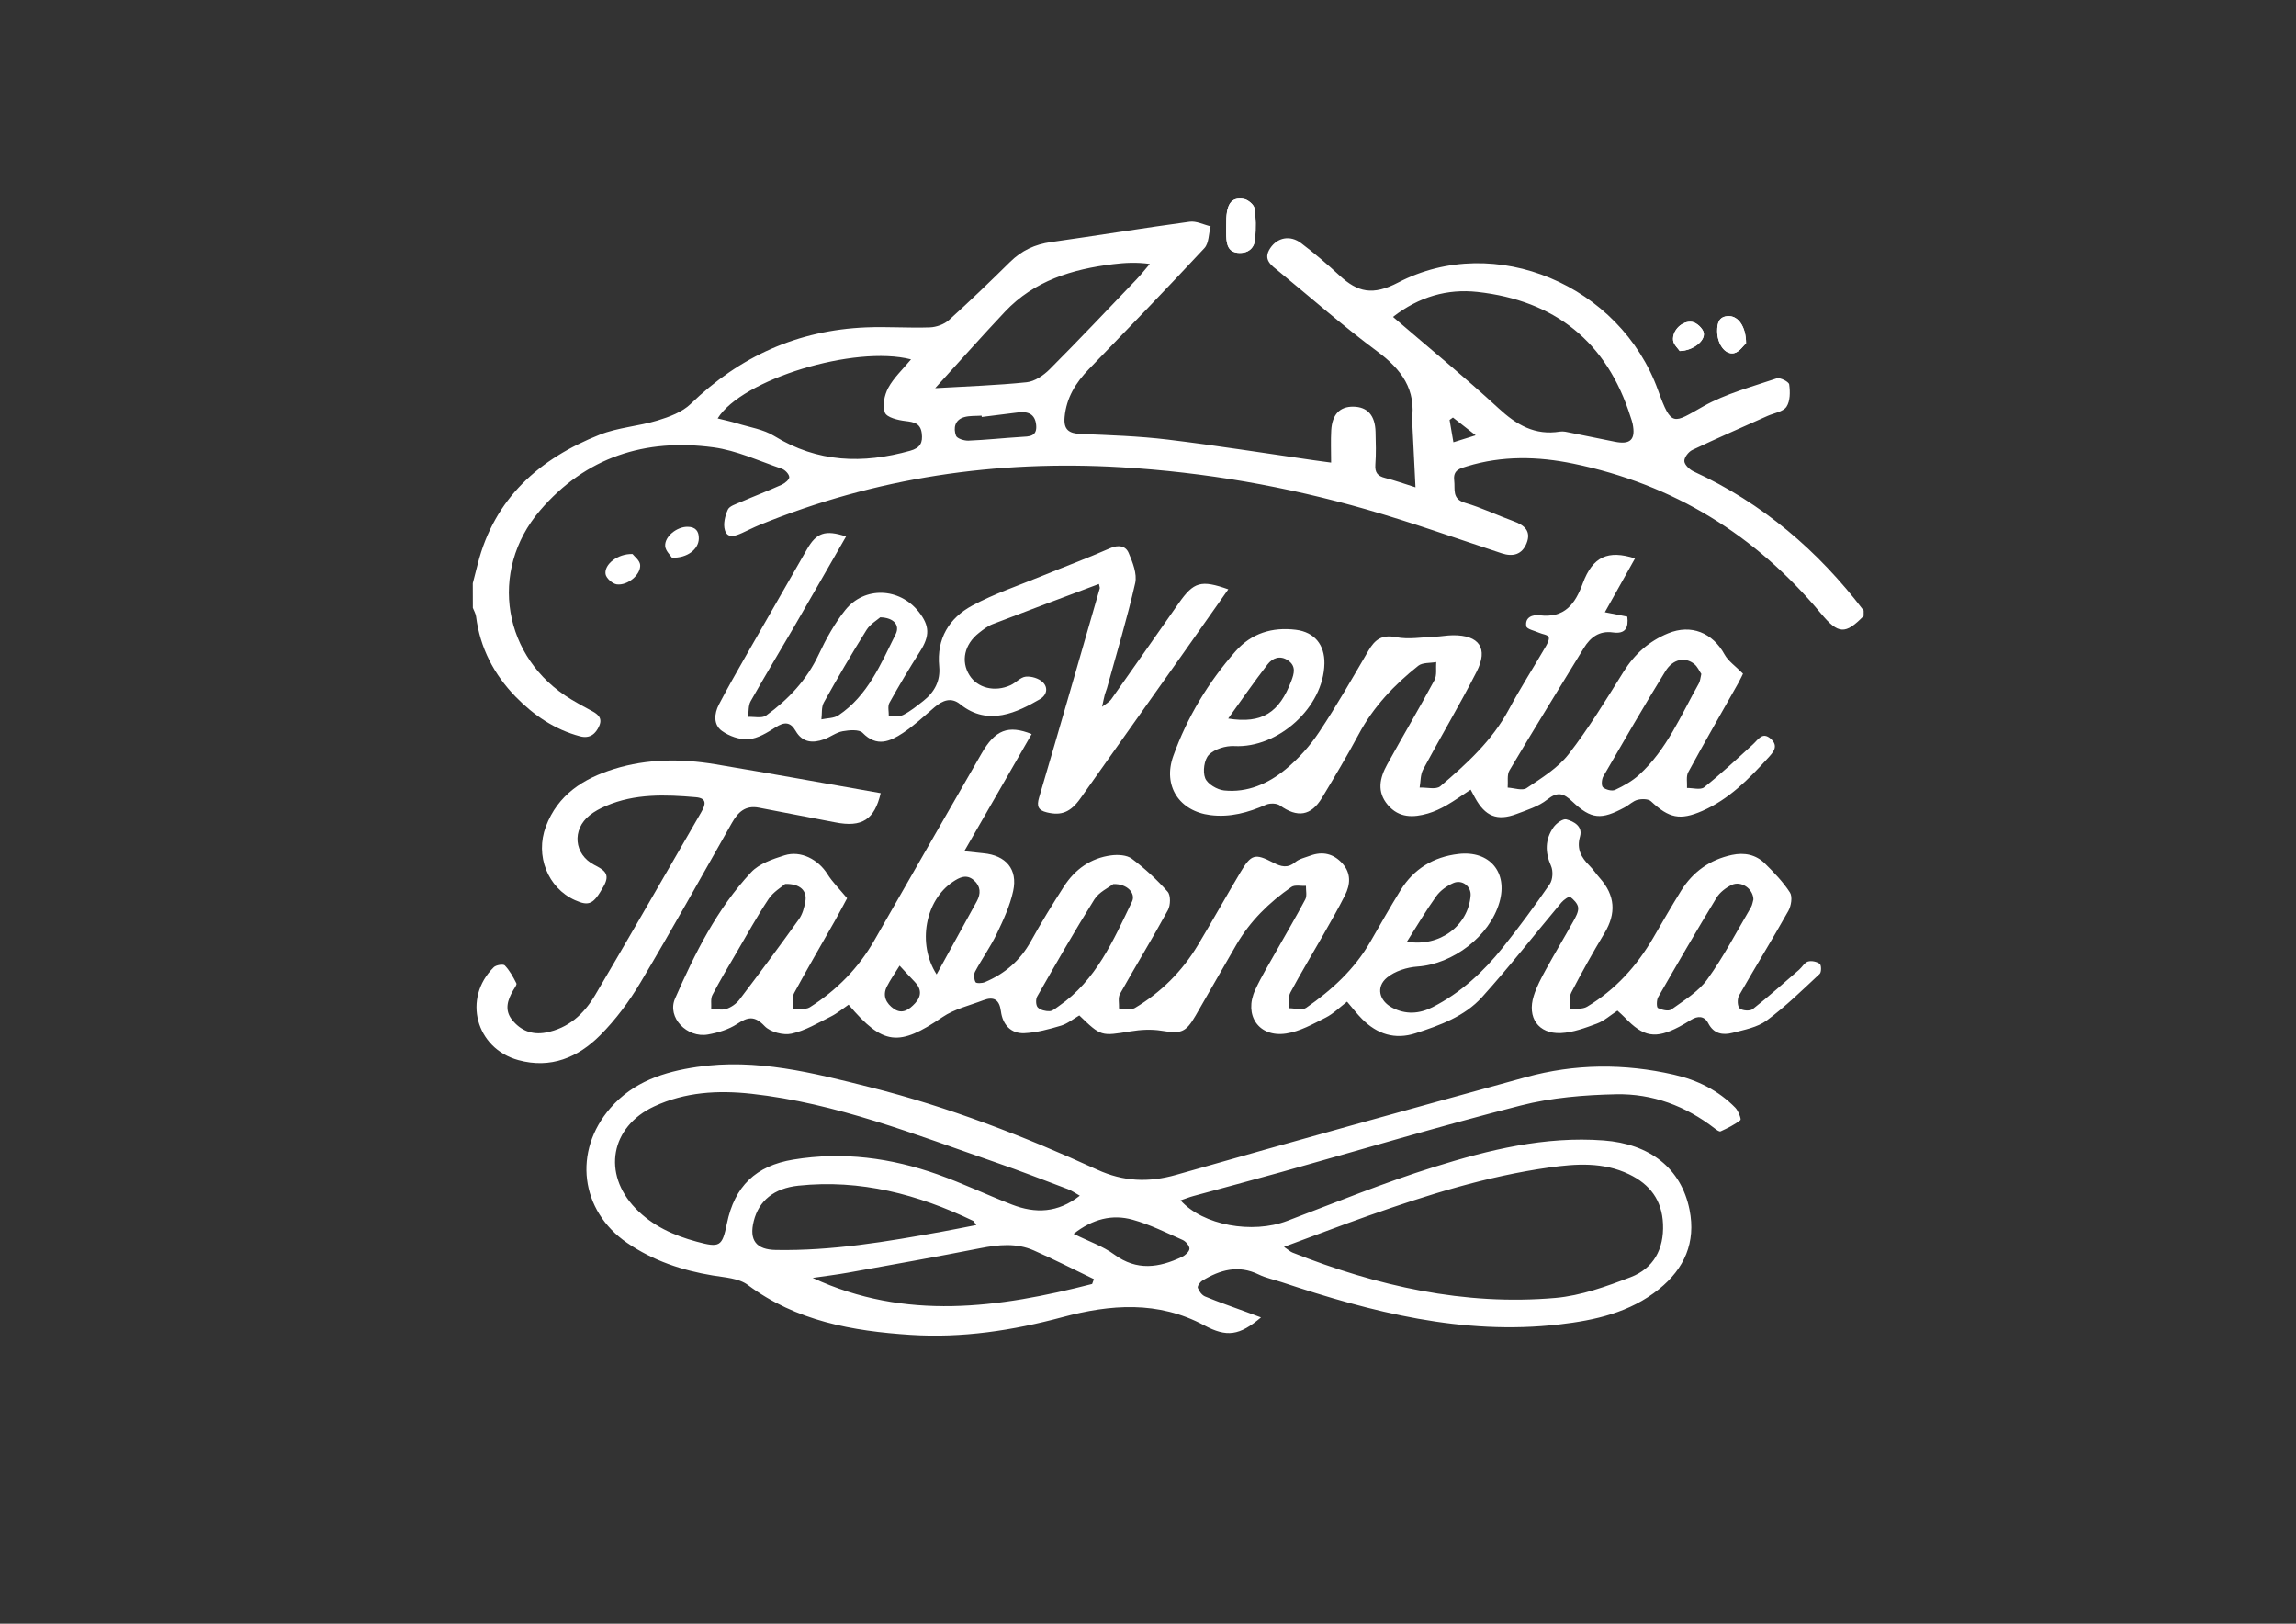
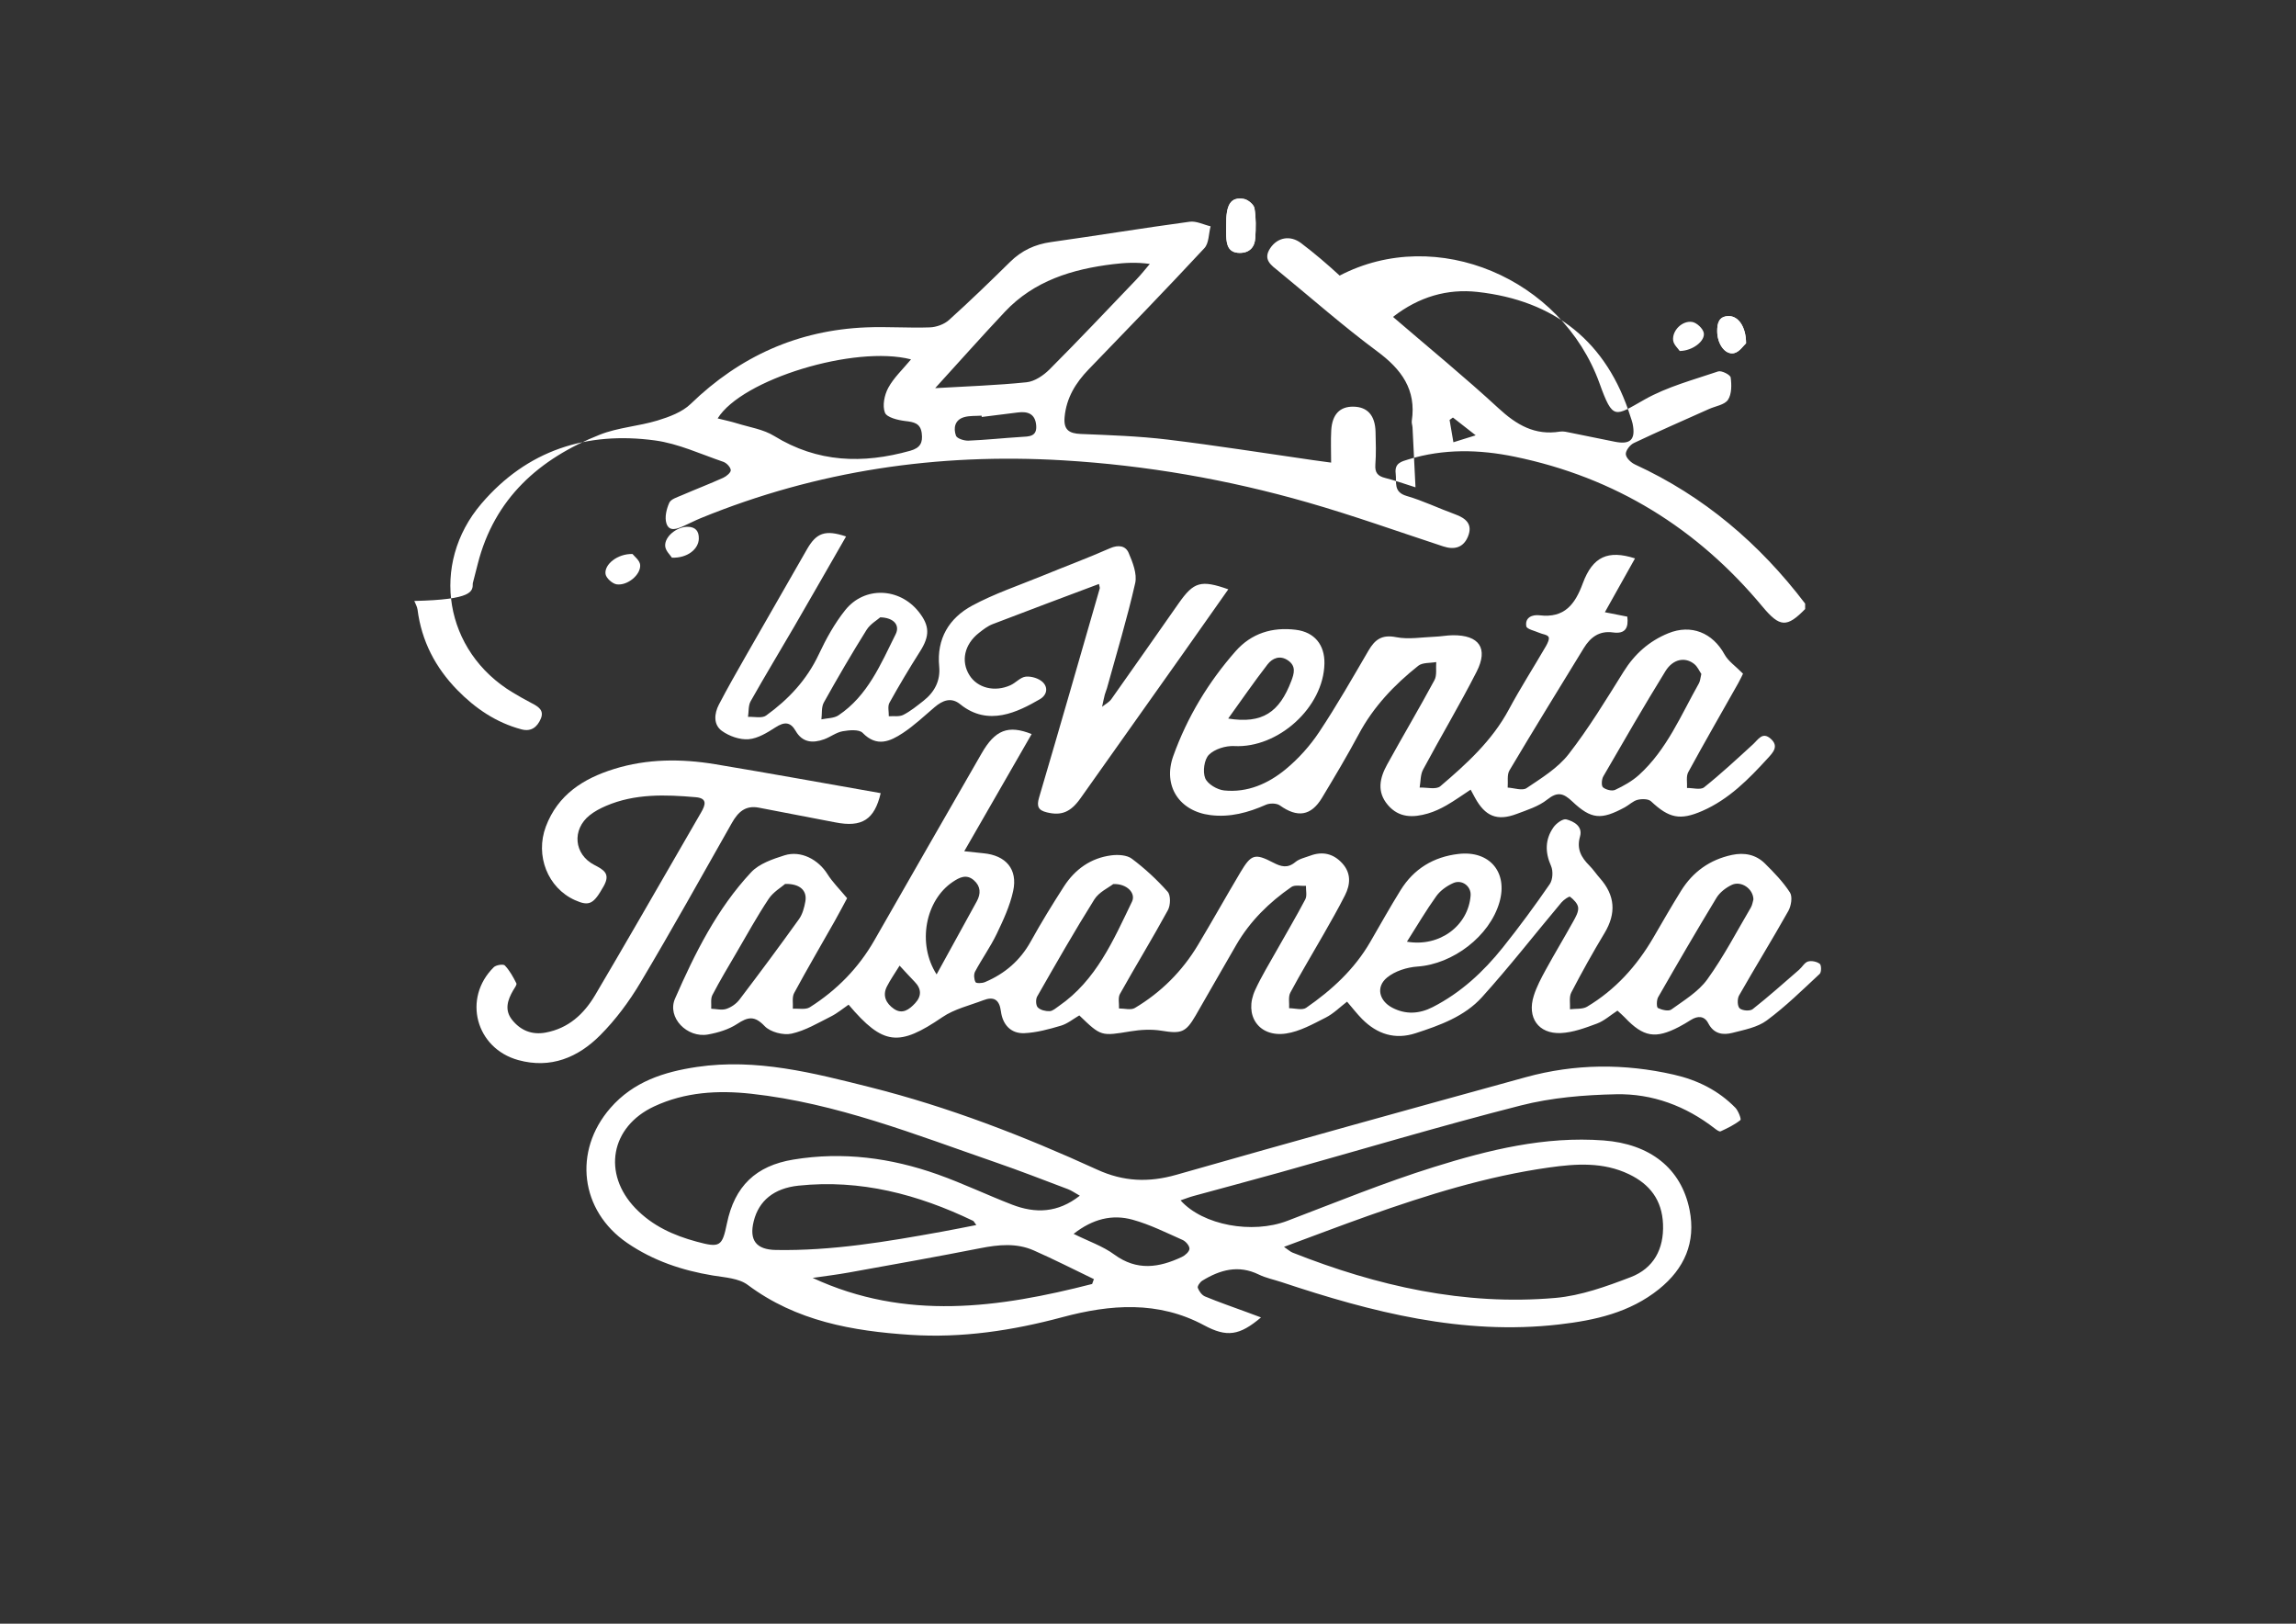
<svg xmlns="http://www.w3.org/2000/svg" version="1.1" id="Capa_1" x="0px" y="0px" viewBox="0 0 841.89 595.28" style="enable-background:new 0 0 841.89 595.28;" xml:space="preserve">
  <rect x="0" y="0" width="841.89" height="595.28" fill="#333333" stroke="none" />
  <style type="text/css">
	.st0{fill:#FFFFFF;}
</style>
  <g>
    <path class="st0" d="M449.63,82.58c0,1.33-0.04,2.66,0.01,3.98c0.12,3.22,0.79,6.09,4.85,6.15c3.64,0.05,5.6-2.07,5.8-5.49   c0.21-3.62,0.31-7.33-0.3-10.88c-0.24-1.37-2.41-3.17-3.92-3.42C451.26,72.12,449.5,74.97,449.63,82.58z M640.24,125.84   c-0.02-6.15-2.9-9.97-6.33-9.95c-3.66,0.02-4.24,2.61-4.25,5.46c-0.01,4.64,2.81,8.77,6.13,8.13   C637.77,129.09,639.34,126.62,640.24,125.84z M615.92,128.68c4.82-0.06,9.41-3.74,8.81-6.67c-0.33-1.61-2.61-3.73-4.26-3.98   c-3.64-0.55-7.34,3.12-6.97,6.71C613.65,126.34,615.33,127.78,615.92,128.68z" />
-     <path class="st0" d="M173.36,213.84c0.61-2.37,1.22-4.73,1.82-7.1c6.13-24.09,22.61-38.61,44.75-47.38   c6.7-2.65,14.25-3.09,21.2-5.21c4.29-1.31,9.02-3.06,12.13-6.07c18.02-17.45,39.31-27.03,64.33-28.06c7.78-0.32,15.59,0.28,23.37,0   c2.39-0.09,5.25-1.11,7-2.69c7.67-6.9,15.09-14.1,22.45-21.34c4.21-4.14,9.09-6.42,14.95-7.24c16.97-2.39,33.89-5.16,50.87-7.46   c2.44-0.33,5.11,1.08,7.67,1.68c-0.72,2.71-0.59,6.2-2.28,8.01c-13.95,15-28.2,29.72-42.44,44.44c-4.77,4.94-8.14,10.41-8.81,17.43   c-0.44,4.63,1.51,6.07,5.92,6.25c10.63,0.43,21.29,0.79,31.84,2.06c17.79,2.15,35.49,4.98,53.24,7.52   c1.94,0.28,3.89,0.53,6.72,0.92c0-4.27-0.17-8.04,0.04-11.79c0.33-5.88,3.15-8.78,8.09-8.72c5.18,0.06,8.01,3.18,8.16,9.25   c0.11,4,0.23,8.01-0.07,11.99c-0.22,2.92,0.85,4.21,3.57,4.89c3.5,0.88,6.91,2.11,11.15,3.44c-0.39-7.79-0.73-14.84-1.09-21.89   c-0.04-0.83-0.39-1.68-0.27-2.47c1.71-11.48-3.79-18.9-12.69-25.49c-12.43-9.22-24.07-19.49-36.05-29.3   c-2.73-2.23-6.01-4.27-3.15-8.54c2.62-3.91,7.28-4.88,11.32-1.82c4.9,3.71,9.6,7.72,14.12,11.89c6.64,6.12,12.15,7.4,21.46,2.54   c35.51-18.53,81.4,0.96,95.29,39.5c4.96,13.76,5.57,12.1,16.6,5.89c8.28-4.66,17.81-7.17,26.91-10.26   c1.22-0.41,4.45,1.23,4.58,2.23c0.37,2.69,0.4,6.09-0.99,8.18c-1.23,1.85-4.56,2.3-6.95,3.37c-9.22,4.13-18.48,8.16-27.6,12.49   c-1.39,0.66-3,2.77-2.91,4.1c0.08,1.34,1.91,3.09,3.39,3.76c25.22,11.6,45.64,29.01,62.36,50.99c0,0.67,0,1.33,0,2   c-6.68,6.84-9.26,6.76-15.61-0.86c-23.97-28.8-54.09-47.41-90.88-54.99c-13.04-2.69-26.04-2.96-38.93,0.97   c-2.58,0.79-5.18,1.34-4.72,5.16c0.4,3.29-0.94,6.81,4.03,8.26c6.04,1.76,11.78,4.56,17.72,6.71c3.99,1.44,6.6,3.64,4.77,8.14   c-1.66,4.07-4.95,4.99-9.05,3.65c-16.58-5.44-33.02-11.34-49.78-16.14c-29.29-8.39-59.14-13.61-89.67-15.42   c-45.91-2.73-90.16,3.76-132.77,21.17c-2.15,0.88-4.22,1.96-6.34,2.91c-2.36,1.06-5.32,2.24-6.32-1c-0.69-2.23,0.04-5.27,1.06-7.53   c0.6-1.34,2.93-2.02,4.6-2.75c5.04-2.18,10.17-4.15,15.17-6.4c1.18-0.53,2.84-1.93,2.77-2.81c-0.08-1.1-1.54-2.63-2.72-3.04   c-8.31-2.83-16.53-6.7-25.09-7.85c-24.99-3.37-46.84,3.56-63.61,23.17c-19.02,22.23-13.6,54.19,11.51,69.27   c2.28,1.37,4.6,2.68,6.96,3.91c2.35,1.23,4.62,2.57,3.29,5.69c-1.28,2.99-3.46,4.85-7.08,3.89c-9.29-2.47-16.96-7.7-23.55-14.45   c-8-8.19-13.09-17.95-14.56-29.45c-0.14-1.09-0.77-2.12-1.18-3.18C173.36,219.84,173.36,216.84,173.36,213.84z M510.78,116.18   c13.33,11.46,26.35,22.11,38.69,33.49c6.61,6.1,13.34,10.06,22.55,8.56c1.26-0.2,2.64,0.18,3.94,0.44   c5.37,1.06,10.72,2.17,16.08,3.26c5.84,1.19,7.8-0.78,6.59-6.66c-0.17-0.81-0.48-1.59-0.73-2.38   c-8.68-27.6-27.78-42.73-56.19-45.87C530.74,105.82,520.35,108.74,510.78,116.18z M334.05,131.75   c-20.65-5.31-62.07,7.31-70.9,21.65c2.5,0.63,4.87,1.12,7.16,1.83c4.57,1.42,9.6,2.16,13.56,4.6c15.88,9.78,32.46,10.3,49.87,5.43   c3.76-1.05,4.68-3.02,4.24-6.44c-0.47-3.66-2.85-4.09-6-4.46c-2.7-0.32-6.81-1.3-7.5-3.08c-0.99-2.55-0.19-6.5,1.22-9.09   C327.71,138.48,330.98,135.46,334.05,131.75z M342.9,142.3c11.5-0.67,22.56-1.02,33.54-2.16c2.97-0.31,6.21-2.52,8.43-4.74   c10.79-10.82,21.3-21.94,31.86-32.98c1.72-1.8,3.26-3.77,4.88-5.66c-4.92-0.68-9.18-0.43-13.41,0.08   c-14.99,1.82-29,6.06-39.73,17.46C360.07,123.23,351.92,132.4,342.9,142.3z M359.98,152.87c-0.02-0.16-0.04-0.33-0.05-0.49   c-2.14,0.16-4.37-0.03-6.39,0.55c-3.45,0.98-4.01,4.01-3.01,6.8c0.38,1.05,3,1.88,4.56,1.82c6.44-0.26,12.86-0.96,19.29-1.36   c2.95-0.18,5.95-0.05,5.56-4.33c-0.38-4.14-3.06-5.11-6.68-4.65C368.84,151.76,364.41,152.32,359.98,152.87z M541.1,159.59   c-3.53-2.76-5.94-4.64-8.34-6.52c-0.41,0.29-0.82,0.59-1.23,0.88c0.44,2.58,0.88,5.16,1.4,8.19   C535.56,161.31,537.54,160.69,541.1,159.59z" />
+     <path class="st0" d="M173.36,213.84c0.61-2.37,1.22-4.73,1.82-7.1c6.13-24.09,22.61-38.61,44.75-47.38   c6.7-2.65,14.25-3.09,21.2-5.21c4.29-1.31,9.02-3.06,12.13-6.07c18.02-17.45,39.31-27.03,64.33-28.06c7.78-0.32,15.59,0.28,23.37,0   c2.39-0.09,5.25-1.11,7-2.69c7.67-6.9,15.09-14.1,22.45-21.34c4.21-4.14,9.09-6.42,14.95-7.24c16.97-2.39,33.89-5.16,50.87-7.46   c2.44-0.33,5.11,1.08,7.67,1.68c-0.72,2.71-0.59,6.2-2.28,8.01c-13.95,15-28.2,29.72-42.44,44.44c-4.77,4.94-8.14,10.41-8.81,17.43   c-0.44,4.63,1.51,6.07,5.92,6.25c10.63,0.43,21.29,0.79,31.84,2.06c17.79,2.15,35.49,4.98,53.24,7.52   c1.94,0.28,3.89,0.53,6.72,0.92c0-4.27-0.17-8.04,0.04-11.79c0.33-5.88,3.15-8.78,8.09-8.72c5.18,0.06,8.01,3.18,8.16,9.25   c0.11,4,0.23,8.01-0.07,11.99c-0.22,2.92,0.85,4.21,3.57,4.89c3.5,0.88,6.91,2.11,11.15,3.44c-0.39-7.79-0.73-14.84-1.09-21.89   c-0.04-0.83-0.39-1.68-0.27-2.47c1.71-11.48-3.79-18.9-12.69-25.49c-12.43-9.22-24.07-19.49-36.05-29.3   c-2.73-2.23-6.01-4.27-3.15-8.54c2.62-3.91,7.28-4.88,11.32-1.82c4.9,3.71,9.6,7.72,14.12,11.89c35.51-18.53,81.4,0.96,95.29,39.5c4.96,13.76,5.57,12.1,16.6,5.89c8.28-4.66,17.81-7.17,26.91-10.26   c1.22-0.41,4.45,1.23,4.58,2.23c0.37,2.69,0.4,6.09-0.99,8.18c-1.23,1.85-4.56,2.3-6.95,3.37c-9.22,4.13-18.48,8.16-27.6,12.49   c-1.39,0.66-3,2.77-2.91,4.1c0.08,1.34,1.91,3.09,3.39,3.76c25.22,11.6,45.64,29.01,62.36,50.99c0,0.67,0,1.33,0,2   c-6.68,6.84-9.26,6.76-15.61-0.86c-23.97-28.8-54.09-47.41-90.88-54.99c-13.04-2.69-26.04-2.96-38.93,0.97   c-2.58,0.79-5.18,1.34-4.72,5.16c0.4,3.29-0.94,6.81,4.03,8.26c6.04,1.76,11.78,4.56,17.72,6.71c3.99,1.44,6.6,3.64,4.77,8.14   c-1.66,4.07-4.95,4.99-9.05,3.65c-16.58-5.44-33.02-11.34-49.78-16.14c-29.29-8.39-59.14-13.61-89.67-15.42   c-45.91-2.73-90.16,3.76-132.77,21.17c-2.15,0.88-4.22,1.96-6.34,2.91c-2.36,1.06-5.32,2.24-6.32-1c-0.69-2.23,0.04-5.27,1.06-7.53   c0.6-1.34,2.93-2.02,4.6-2.75c5.04-2.18,10.17-4.15,15.17-6.4c1.18-0.53,2.84-1.93,2.77-2.81c-0.08-1.1-1.54-2.63-2.72-3.04   c-8.31-2.83-16.53-6.7-25.09-7.85c-24.99-3.37-46.84,3.56-63.61,23.17c-19.02,22.23-13.6,54.19,11.51,69.27   c2.28,1.37,4.6,2.68,6.96,3.91c2.35,1.23,4.62,2.57,3.29,5.69c-1.28,2.99-3.46,4.85-7.08,3.89c-9.29-2.47-16.96-7.7-23.55-14.45   c-8-8.19-13.09-17.95-14.56-29.45c-0.14-1.09-0.77-2.12-1.18-3.18C173.36,219.84,173.36,216.84,173.36,213.84z M510.78,116.18   c13.33,11.46,26.35,22.11,38.69,33.49c6.61,6.1,13.34,10.06,22.55,8.56c1.26-0.2,2.64,0.18,3.94,0.44   c5.37,1.06,10.72,2.17,16.08,3.26c5.84,1.19,7.8-0.78,6.59-6.66c-0.17-0.81-0.48-1.59-0.73-2.38   c-8.68-27.6-27.78-42.73-56.19-45.87C530.74,105.82,520.35,108.74,510.78,116.18z M334.05,131.75   c-20.65-5.31-62.07,7.31-70.9,21.65c2.5,0.63,4.87,1.12,7.16,1.83c4.57,1.42,9.6,2.16,13.56,4.6c15.88,9.78,32.46,10.3,49.87,5.43   c3.76-1.05,4.68-3.02,4.24-6.44c-0.47-3.66-2.85-4.09-6-4.46c-2.7-0.32-6.81-1.3-7.5-3.08c-0.99-2.55-0.19-6.5,1.22-9.09   C327.71,138.48,330.98,135.46,334.05,131.75z M342.9,142.3c11.5-0.67,22.56-1.02,33.54-2.16c2.97-0.31,6.21-2.52,8.43-4.74   c10.79-10.82,21.3-21.94,31.86-32.98c1.72-1.8,3.26-3.77,4.88-5.66c-4.92-0.68-9.18-0.43-13.41,0.08   c-14.99,1.82-29,6.06-39.73,17.46C360.07,123.23,351.92,132.4,342.9,142.3z M359.98,152.87c-0.02-0.16-0.04-0.33-0.05-0.49   c-2.14,0.16-4.37-0.03-6.39,0.55c-3.45,0.98-4.01,4.01-3.01,6.8c0.38,1.05,3,1.88,4.56,1.82c6.44-0.26,12.86-0.96,19.29-1.36   c2.95-0.18,5.95-0.05,5.56-4.33c-0.38-4.14-3.06-5.11-6.68-4.65C368.84,151.76,364.41,152.32,359.98,152.87z M541.1,159.59   c-3.53-2.76-5.94-4.64-8.34-6.52c-0.41,0.29-0.82,0.59-1.23,0.88c0.44,2.58,0.88,5.16,1.4,8.19   C535.56,161.31,537.54,160.69,541.1,159.59z" />
    <path class="st0" d="M462.38,482.99c-7.9,6.7-12.55,7.35-20.85,2.89c-16.87-9.07-34.4-7.69-51.94-2.99   c-18.3,4.91-36.85,7.72-55.74,6.49c-21.22-1.39-41.88-5.01-59.68-18.32c-3.29-2.46-8.41-2.72-12.77-3.44   c-11.32-1.87-21.93-5.43-31.44-11.95c-17.22-11.79-19.92-33.64-6.14-49.46c8.39-9.64,19.62-13.26,31.73-15.05   c21.8-3.22,42.65,2.19,63.43,7.41c28.78,7.23,56.39,17.92,83.34,30.24c9.62,4.4,18.85,4.78,29,1.89   c42.65-12.18,85.4-24.02,128.17-35.79c17.95-4.94,36.09-5.08,54.29-0.92c8.67,1.98,16.31,5.77,22.53,12.12   c1.11,1.14,2.24,4.22,1.87,4.52c-2.16,1.72-4.73,2.97-7.28,4.14c-0.46,0.21-1.52-0.57-2.16-1.07c-10.63-8.24-22.84-12.8-36.1-12.53   c-11.71,0.24-23.7,1.23-35,4.11c-29.6,7.54-58.89,16.32-88.32,24.55c-10.56,2.95-21.16,5.75-31.73,8.65   c-1.55,0.42-3.05,1.03-4.71,1.59c8.24,9.19,26.35,12.39,39.12,7.52c17.86-6.8,35.58-14.06,53.8-19.75   c20.14-6.29,40.68-11.35,62.2-9.74c16.96,1.27,28.46,10.17,31.52,25.43c2.38,11.91-1.86,21.57-11.21,29.09   c-10.69,8.59-23.37,11.41-36.61,12.94c-35.32,4.07-68.67-4.49-101.67-15.48c-2.84-0.95-5.84-1.54-8.51-2.84   c-7.45-3.62-14.18-1.71-20.69,2.29c-0.82,0.51-1.84,2-1.62,2.62c0.45,1.23,1.49,2.67,2.65,3.15c5.06,2.1,10.25,3.88,15.4,5.78   C458.76,481.67,460.3,482.23,462.38,482.99z M470.81,457.12c1.57,1.07,2.29,1.77,3.15,2.11c30.96,12.25,62.91,19.52,96.36,16.61   c9.37-0.82,18.72-4.21,27.62-7.62c8.36-3.21,12.23-10.24,11.85-19.46c-0.36-8.78-4.82-14.6-12.48-18.27   c-9.44-4.53-19.35-3.87-29.3-2.47c-22.8,3.21-44.64,10.04-66.25,17.69C491.63,449.29,481.61,453.13,470.81,457.12z M395.94,438.36   c-1.81-1.01-3-1.89-4.34-2.39c-8.86-3.35-17.68-6.78-26.63-9.87c-29.33-10.13-58.26-21.68-89.47-25.11   c-12.25-1.34-24.29-0.65-35.64,4.64c-16.01,7.46-19.07,24.65-6.86,37.34c6.23,6.47,14,9.96,22.47,12.25   c8.49,2.3,9.34,1.8,11.07-6.65c2.81-13.69,10.6-21.19,24.35-23.45c18.15-2.99,35.81-0.64,52.96,5.45   c9.22,3.28,18.09,7.53,27.23,11.06C379.62,444.93,387.86,444.73,395.94,438.36z M400.46,470.73c0.22-0.59,0.44-1.19,0.65-1.78   c-7.35-3.53-14.61-7.25-22.07-10.53c-6.33-2.79-12.91-2.12-19.59-0.81c-16.1,3.17-32.26,6.04-48.4,8.95   c-4.33,0.78-8.71,1.3-13.07,1.94C332.09,484.32,366.26,479.5,400.46,470.73z M357.99,449.12c-0.78-1.04-0.92-1.41-1.17-1.54   c-20.25-9.73-41.36-15.29-64.03-12.9c-9.01,0.95-14.54,5.53-16.41,13c-1.76,7.02,0.91,10.45,8.07,10.58   c20.55,0.38,40.68-3.04,60.78-6.68C349.36,450.84,353.46,450,357.99,449.12z M393.67,452.35c5.55,2.76,10.72,4.5,14.91,7.58   c8.3,6.09,16.43,4.83,24.8,0.88c1.2-0.56,2.72-1.93,2.77-2.99c0.05-1.05-1.33-2.7-2.47-3.21c-6.03-2.68-12.02-5.68-18.33-7.43   C407.85,445.09,400.69,446.85,393.67,452.35z" />
    <path class="st0" d="M378.28,269.12c-8.22,14.29-16.24,28.23-24.71,42.96c2.92,0.31,4.98,0.55,7.04,0.74   c8.22,0.77,12.64,5.83,10.89,13.85c-1.18,5.42-3.6,10.64-6.02,15.68c-2.3,4.78-5.43,9.16-7.94,13.85c-0.55,1.02-0.4,2.82,0.16,3.87   c0.27,0.5,2.42,0.43,3.45-0.01c7.27-3.07,12.93-7.9,16.82-14.94c3.78-6.84,7.89-13.51,12.12-20.09   c4.06-6.31,9.84-10.46,17.37-11.44c2.47-0.32,5.72-0.15,7.55,1.22c4.75,3.56,9.2,7.67,13.14,12.11c1.16,1.31,1.07,4.95,0.1,6.73   c-5.65,10.36-11.83,20.44-17.59,30.74c-0.78,1.4-0.26,3.54-0.35,5.33c1.96-0.02,4.34,0.69,5.8-0.17   c9.6-5.72,17.36-13.45,23.12-23.05c5.31-8.85,10.34-17.86,15.62-26.73c3.92-6.58,5.29-7.02,11.95-3.55   c2.91,1.52,5.31,2.22,8.17-0.17c1.46-1.22,3.59-1.65,5.46-2.35c4.56-1.7,8.56-0.73,11.8,2.86c3.23,3.58,2.95,7.69,0.95,11.65   c-2.47,4.9-5.21,9.66-7.93,14.44c-4.03,7.09-8.27,14.06-12.11,21.25c-0.83,1.55-0.33,3.8-0.45,5.73c2.11,0,4.81,0.84,6.24-0.15   c9.38-6.49,17.7-14.11,23.5-24.14c3.67-6.34,7.25-12.73,11.11-18.96c4.86-7.86,12.08-12.24,21.23-13.31   c11.43-1.34,18.22,6.72,15.03,17.74c-3.6,12.45-17.06,22.64-30.03,23.54c-3.86,0.27-8.28,1.65-11.19,4.05   c-4.14,3.41-2.91,8.48,1.89,11.02c4.92,2.59,9.92,2.32,14.84-0.19c10.29-5.25,18.59-12.92,25.71-21.83   c6.03-7.54,11.77-15.33,17.24-23.28c1.11-1.62,1.28-4.81,0.47-6.64c-2.25-5.06-2.2-9.76,0.89-14.18c1.01-1.45,3.46-3.24,4.72-2.9   c2.78,0.74,6.08,2.55,5.01,6.28c-1.32,4.6,0.46,7.68,3.46,10.68c1.41,1.41,2.51,3.11,3.84,4.6c5.58,6.3,6.05,12.88,1.68,20.13   c-4.29,7.12-8.35,14.4-12.18,21.78c-0.87,1.68-0.36,4.07-0.48,6.14c2.11-0.28,4.59,0.06,6.27-0.94   c10.37-6.2,18.23-14.91,24.29-25.31c3.35-5.75,6.66-11.54,10.18-17.19c4.34-6.97,10.57-11.41,18.65-13.14   c4.53-0.97,8.76-0.14,12.06,3.11c3.34,3.3,6.68,6.75,9.21,10.66c0.99,1.53,0.46,4.89-0.58,6.75   c-5.86,10.43-12.16,20.61-18.08,31.01c-0.7,1.22-0.64,3.91,0.21,4.7c0.94,0.88,3.77,1.1,4.77,0.32   c5.85-4.61,11.41-9.58,17.04-14.46c1.13-0.98,1.98-2.63,3.24-3.01c1.3-0.39,3.25,0.02,4.33,0.84c0.62,0.47,0.64,3.06-0.02,3.68   c-6.32,5.89-12.52,11.99-19.44,17.1c-3.43,2.53-8.21,3.41-12.52,4.52c-3.54,0.92-6.87,0.42-8.9-3.5c-1.43-2.77-3.85-2.8-6.37-1.23   c-1.41,0.88-2.83,1.76-4.31,2.52c-8.69,4.54-13.1,3.77-19.9-3.38c-0.79-0.83-1.67-1.57-2.72-2.55c-2.56,1.66-4.84,3.75-7.53,4.75   c-4.27,1.59-8.78,3.27-13.24,3.47c-8.26,0.36-12.44-5.7-9.92-13.66c1.04-3.3,2.7-6.44,4.37-9.49c3.28-5.99,6.81-11.83,10.12-17.8   c0.87-1.57,1.95-3.43,1.79-5.04c-0.14-1.46-1.67-2.98-2.97-3.98c-0.34-0.26-2.35,1.12-3.17,2.1   c-9.72,11.57-19.01,23.52-29.13,34.72c-6.37,7.05-15.41,10.31-24.33,13.21c-7.6,2.47-14.11,0.33-19.61-5.19   c-1.87-1.88-3.48-4-5.53-6.38c-2.59,1.98-4.96,4.39-7.81,5.83c-4.67,2.36-9.51,5.1-14.55,5.85c-10.01,1.5-15.6-6.71-11.32-15.99   c2.29-4.98,5.19-9.68,7.87-14.47c3.5-6.24,7.17-12.39,10.5-18.73c0.69-1.32,0.19-3.28,0.24-4.94c-1.8,0.1-4.07-0.47-5.34,0.41   c-8.15,5.64-15.15,12.51-20.18,21.16c-5.03,8.63-9.93,17.33-14.94,25.97c-3.65,6.29-5.34,6.72-12.52,5.56   c-3.69-0.6-7.65-0.38-11.36,0.23c-10.77,1.76-10.75,1.91-18.77-5.84c-2.16,1.25-4.29,3.03-6.72,3.76c-4.37,1.3-8.89,2.54-13.4,2.75   c-5.01,0.23-8-3.17-8.62-8.02c-0.56-4.31-2.62-5.52-6.44-4.06c-5.07,1.94-10.63,3.22-15.01,6.2   c-15.97,10.89-21.71,10.42-34.41-4.57c-2.1,1.43-4.13,3.16-6.45,4.32c-4.72,2.36-9.42,5.21-14.47,6.31   c-3.03,0.66-7.78-0.58-9.86-2.77c-3.71-3.91-6.13-3.39-10.1-0.78c-3.09,2.03-6.99,3.2-10.69,3.86c-7.63,1.37-15.1-6.22-12.06-13.17   c7.26-16.58,15.38-32.91,27.89-46.3c2.95-3.16,7.91-4.85,12.26-6.22c5.99-1.88,12.38,1.53,15.75,6.91   c1.81,2.89,4.31,5.34,7.19,8.81c-1.03,1.91-2.69,5.1-4.46,8.24c-4.99,8.84-10.14,17.59-14.96,26.53c-0.84,1.55-0.35,3.82-0.48,5.75   c2.1-0.14,4.67,0.45,6.23-0.54c9.85-6.24,17.85-14.36,23.68-24.56c13.05-22.83,26.15-45.64,39.27-68.44   C364.84,267.61,369.65,265.67,378.28,269.12z M642.94,329.73c-0.1-3.96-4.53-6.95-7.98-5.3c-2.14,1.03-4.35,2.72-5.56,4.71   c-7.31,12.04-14.39,24.23-21.4,36.45c-0.61,1.06-0.6,3.71-0.08,3.96c1.45,0.7,3.88,1.3,4.92,0.55c4.65-3.36,9.92-6.52,13.18-11.04   c6-8.3,10.76-17.49,15.98-26.35C642.56,331.75,642.7,330.52,642.94,329.73z M408.2,324.11c-1.73,1.35-5.23,2.93-6.93,5.64   c-7.31,11.67-14.14,23.64-20.97,35.6c-0.58,1.02-0.49,3.25,0.23,3.98c0.96,0.98,2.87,1.44,4.34,1.38c1.16-0.05,2.33-1.14,3.41-1.89   c13.66-9.43,19.96-24.08,26.8-38.27C416.56,327.49,413.27,323.91,408.2,324.11z M287.9,324.06c-1.38,1.21-4.35,2.93-6.05,5.48   c-4.23,6.35-7.91,13.06-11.77,19.66c-3.02,5.16-6.1,10.29-8.86,15.59c-0.72,1.38-0.33,3.34-0.44,5.03   c1.85,0.07,3.86,0.61,5.52,0.07c1.8-0.59,3.67-1.88,4.82-3.39c7.41-9.74,14.72-19.58,21.85-29.53c1.3-1.81,1.94-4.26,2.34-6.51   C295.98,326.61,293.47,323.94,287.9,324.06z M343.43,357.23c5.04-9.15,9.92-17.97,14.75-26.82c1.52-2.78,1.43-5.49-1.08-7.69   c-2.7-2.37-5.26-1.07-7.72,0.58C339.28,330.06,336.22,346,343.43,357.23z M515.89,345.24c12.02,2.07,22.52-5.91,23.35-16.94   c0.25-3.34-3.13-6-6.38-4.55c-2.33,1.04-4.71,2.72-6.18,4.76C522.93,333.72,519.68,339.29,515.89,345.24z M329.86,354.02   c-1.77,2.88-3.4,5.17-4.66,7.66c-1.73,3.42-0.22,6.24,2.56,8.17c3.13,2.17,5.69,0.21,7.79-2.05c2.41-2.59,2.38-5.29-0.18-7.88   C333.65,358.16,332.01,356.32,329.86,354.02z" />
    <path class="st0" d="M599.52,204.72c-3.57,6.38-7.09,12.67-11.05,19.73c3.25,0.64,5.58,1.1,8.22,1.62c0.5,4-0.61,6.44-5.25,5.79   c-5-0.7-8.27,1.76-10.71,5.75c-9.13,14.91-18.31,29.79-27.24,44.82c-0.98,1.65-0.47,4.18-0.66,6.31c2.35,0.13,5.36,1.25,6.92,0.2   c5.48-3.69,11.46-7.35,15.42-12.44c7.42-9.54,13.74-19.97,20.16-30.25c4.05-6.49,9.37-11.21,16.35-14.07   c8.41-3.45,16.3-0.22,20.67,7.75c1.35,2.47,3.99,4.23,6.77,7.05c-0.15,0.3-0.88,1.92-1.74,3.46   c-6.13,10.88-12.38,21.69-18.34,32.65c-0.84,1.55-0.34,3.84-0.45,5.79c2.13-0.03,4.95,0.81,6.27-0.24   c6.21-4.96,12.05-10.39,17.92-15.76c1.93-1.76,3.46-4.73,6.5-2.04c3.11,2.75,0.83,5.06-1.12,7.19   c-6.99,7.65-14.22,15.01-23.95,19.26c-8.19,3.58-12.22,2.67-18.82-3.52c-0.99-0.93-3.39-0.93-4.93-0.54   c-1.69,0.43-3.09,1.88-4.69,2.75c-8.63,4.66-12.26,4.46-19.24-2.14c-3.21-3.03-5.38-3.75-9.19-0.71   c-3.15,2.51-7.35,3.82-11.23,5.28c-7.16,2.7-11.55,0.87-15.28-5.98c-0.46-0.85-0.92-1.71-1.58-2.93c-3.08,2.02-5.88,4.04-8.85,5.74   c-2.15,1.23-4.45,2.31-6.82,3c-5.37,1.55-10.58,1.68-14.67-3.1c-4.18-4.88-2.96-9.99-0.27-14.87c5.7-10.35,11.74-20.52,17.34-30.92   c0.97-1.8,0.47-4.4,0.65-6.63c-2.22,0.41-5.01,0.12-6.58,1.36c-8.79,6.98-16.44,15.01-21.82,25.07   c-4.24,7.92-8.85,15.65-13.49,23.35c-4.02,6.68-9.03,7.35-15.42,2.79c-1.2-0.86-3.7-0.89-5.13-0.26   c-6.52,2.88-13.13,4.69-20.33,3.8c-11.51-1.42-17.55-10.78-13.65-21.66c5.12-14.26,12.85-27.06,22.84-38.41   c5.81-6.6,13.47-8.95,22.13-7.87c6.77,0.85,10.58,5.47,10.46,12.34c-0.29,16.12-16.99,31.14-33.09,30.29   c-3.12-0.16-7.17,1.08-9.27,3.19c-1.73,1.74-2.33,6.15-1.37,8.57c0.85,2.15,4.41,4.25,6.96,4.51c8.54,0.88,16.17-2.5,22.56-7.77   c4.67-3.86,8.91-8.57,12.26-13.62c6.45-9.69,12.23-19.84,18.11-29.9c2.36-4.03,4.9-5.93,10.09-4.91c4.6,0.91,9.57,0.01,14.37-0.17   c2.16-0.08,4.31-0.51,6.46-0.53c9.65-0.09,13.11,4.76,8.72,13.37c-6.19,12.15-13.2,23.88-19.64,35.9c-1,1.88-0.86,4.37-1.25,6.57   c2.58-0.1,6.04,0.84,7.58-0.48c9.63-8.2,18.99-16.7,25.13-28.14c4.24-7.9,9.1-15.47,13.61-23.24c0.6-1.03,1.37-2.7,0.95-3.38   c-0.54-0.86-2.23-0.96-3.39-1.48c-1.68-0.75-4.59-1.35-4.77-2.4c-0.57-3.29,2.24-4.35,4.86-4.03c9.14,1.1,13.03-4.03,15.86-11.75   C584.03,204.02,589.65,201.55,599.52,204.72z M623.84,247.08c-0.72-1.05-1.38-2.63-2.54-3.59c-3.32-2.74-7.82-1.97-10.62,2.56   c-7.84,12.71-15.31,25.66-22.79,38.59c-0.62,1.08-0.77,3.45-0.11,4.01c1.05,0.89,3.3,1.47,4.45,0.93c3.1-1.45,6.23-3.2,8.76-5.49   c10.21-9.26,15.38-21.91,21.97-33.58C623.43,249.68,623.46,248.61,623.84,247.08z M450.35,263.43c12.54,2.03,18.77-2.3,23.13-13.75   c1.07-2.82,1.82-5.48-1.18-7.55c-2.94-2.03-5.73-0.86-7.52,1.45C459.78,250.04,455.14,256.79,450.35,263.43z" />
    <path class="st0" d="M310.23,196.68c-6.44,11.21-12.62,22.02-18.87,32.8c-5.35,9.21-10.88,18.32-16.11,27.6   c-0.9,1.59-0.67,3.81-0.97,5.74c2.25-0.12,5.1,0.62,6.63-0.49c8.18-5.89,14.93-13.07,19.32-22.43c2.67-5.69,5.79-11.34,9.69-16.22   c7.06-8.82,19.85-8.27,26.9,0.55c4.14,5.18,4.14,8.93,0.55,14.57c-3.92,6.17-7.68,12.46-11.23,18.85   c-0.72,1.29-0.19,3.28-0.24,4.94c1.8-0.13,3.85,0.25,5.33-0.51c2.64-1.34,5-3.29,7.36-5.13c4.07-3.18,6.29-7.38,5.79-12.6   c-0.99-10.22,3.65-17.76,12.09-22.32c8.14-4.39,17.04-7.37,25.64-10.89c8.29-3.4,16.7-6.53,24.9-10.14   c3.07-1.35,5.7-0.93,6.82,1.66c1.49,3.46,3.18,7.73,2.42,11.11c-2.94,12.97-6.82,25.73-10.36,38.56c-0.22,0.8-0.6,1.56-0.8,2.36   c-0.37,1.47-0.66,2.95-0.98,4.43c1.16-0.94,2.6-1.67,3.42-2.84c8.29-11.68,16.47-23.44,24.7-35.16c5.5-7.83,8.14-8.6,18.16-5.07   c-5.51,7.82-10.93,15.53-16.37,23.23c-12.61,17.81-25.23,35.61-37.85,53.41c-3.61,5.09-7.01,6.44-12.34,5.13   c-3.12-0.76-3.78-2.2-2.83-5.42c7.54-25.52,14.87-51.1,22.25-76.67c0.08-0.28-0.1-0.63-0.29-1.64   c-13.08,4.92-26.06,9.75-38.99,14.73c-1.82,0.7-3.47,1.99-5.03,3.22c-5.33,4.19-6.67,10.35-3.49,15.47   c2.93,4.72,9.27,6.34,15.09,3.69c1.95-0.89,3.63-2.93,5.57-3.13c2.02-0.21,4.75,0.6,6.2,1.98c2.1,1.99,1.61,4.77-1.05,6.31   c-7.96,4.6-18.88,10.18-29.18,1.82c-3.33-2.71-6.49-1.4-9.43,1.12c-3.79,3.24-7.46,6.7-11.59,9.43c-4.68,3.09-9.56,5.29-14.75-0.05   c-1.32-1.35-4.94-1.02-7.34-0.59c-2.38,0.42-4.49,2.13-6.83,2.96c-4.14,1.48-7.92,1.21-10.39-3.09c-1.97-3.42-4.21-3.35-7.4-1.3   c-3.03,1.95-6.47,4.08-9.88,4.35c-3.21,0.25-7.11-1.13-9.78-3.06c-3.14-2.27-2.83-6.31-1.09-9.64c3.15-6.05,6.54-11.98,9.92-17.9   c7.42-13.01,14.91-25.98,22.35-38.99C299.34,195.33,302.58,194.12,310.23,196.68z M322.77,226.32c-1.16,1.03-3.69,2.46-5.04,4.63   c-5.45,8.72-10.64,17.61-15.65,26.6c-0.95,1.7-0.62,4.1-0.89,6.18c2.11-0.46,4.59-0.36,6.26-1.48   c10.74-7.19,15.5-18.77,20.96-29.72C330.05,229.24,327.81,226.46,322.77,226.32z" />
    <path class="st0" d="M322.93,290.78c-2.28,9.68-6.81,12.66-16.66,10.71c-9.3-1.84-18.64-3.52-27.94-5.37   c-5.01-1-7.72,1.62-9.97,5.59c-11.08,19.55-22.01,39.19-33.51,58.49c-4.13,6.94-9.09,13.63-14.77,19.33   c-8.12,8.15-18.13,12.38-30.02,9.12c-15.61-4.28-20.53-22.68-9.01-34.05c0.84-0.83,3.5-1.24,4.06-0.65   c1.76,1.86,3.07,4.22,4.23,6.55c0.27,0.54-0.71,1.76-1.2,2.62c-2.03,3.51-3.22,7.15-0.41,10.71c3.13,3.97,7.35,5.67,12.39,4.72   c8.29-1.56,13.95-6.72,18.11-13.75c5.42-9.17,10.78-18.38,16.12-27.6c7.59-13.11,15.13-26.25,22.73-39.35   c1.58-2.72,2.41-5.2-1.95-5.58c-11.16-0.97-22.32-1.37-32.94,3.19c-2.12,0.91-4.24,2.03-6.03,3.47   c-6.51,5.25-5.71,14.29,1.73,18.15c3.51,1.82,6.05,3.21,3.46,7.81c-3.67,6.52-5.21,7.5-10.54,5.11   c-9.96-4.47-14.66-16.33-10.66-26.97c4.4-11.67,13.71-17.59,24.98-21.1c12.2-3.8,24.66-3.81,37.09-1.76   C282.36,283.52,302.46,287.19,322.93,290.78z" />
    <path class="st0" d="M231.93,203.11c0.61,0.81,2.65,2.31,2.8,3.98c0.3,3.58-4.62,7.69-8.6,7.14c-1.57-0.22-3.86-2.27-4.09-3.75   C221.48,206.96,226.44,202.94,231.93,203.11z" />
    <path class="st0" d="M246.38,204.46c-0.57-0.92-2.34-2.51-2.47-4.23c-0.27-3.56,4.32-7.14,8.2-7.1c2.96,0.03,4.21,1.63,4.13,4.4   C256.12,201.31,252.11,204.64,246.38,204.46z" />
    <path class="st0" d="M449.63,82.58c-0.13-7.6,1.63-10.46,6.43-9.65c1.52,0.25,3.69,2.05,3.92,3.42c0.61,3.54,0.51,7.25,0.3,10.88   c-0.2,3.41-2.15,5.54-5.8,5.49c-4.06-0.06-4.73-2.93-4.85-6.15C449.59,85.23,449.63,83.9,449.63,82.58z" />
    <path class="st0" d="M640.24,125.84c-0.9,0.79-2.47,3.26-4.45,3.64c-3.33,0.65-6.14-3.49-6.13-8.13c0.01-2.85,0.59-5.44,4.25-5.46   C637.34,115.87,640.22,119.68,640.24,125.84z" />
-     <path class="st0" d="M615.92,128.68c-0.58-0.89-2.26-2.34-2.43-3.95c-0.37-3.59,3.33-7.26,6.97-6.71c1.65,0.25,3.93,2.37,4.26,3.98   C625.33,124.94,620.73,128.61,615.92,128.68z" />
  </g>
</svg>